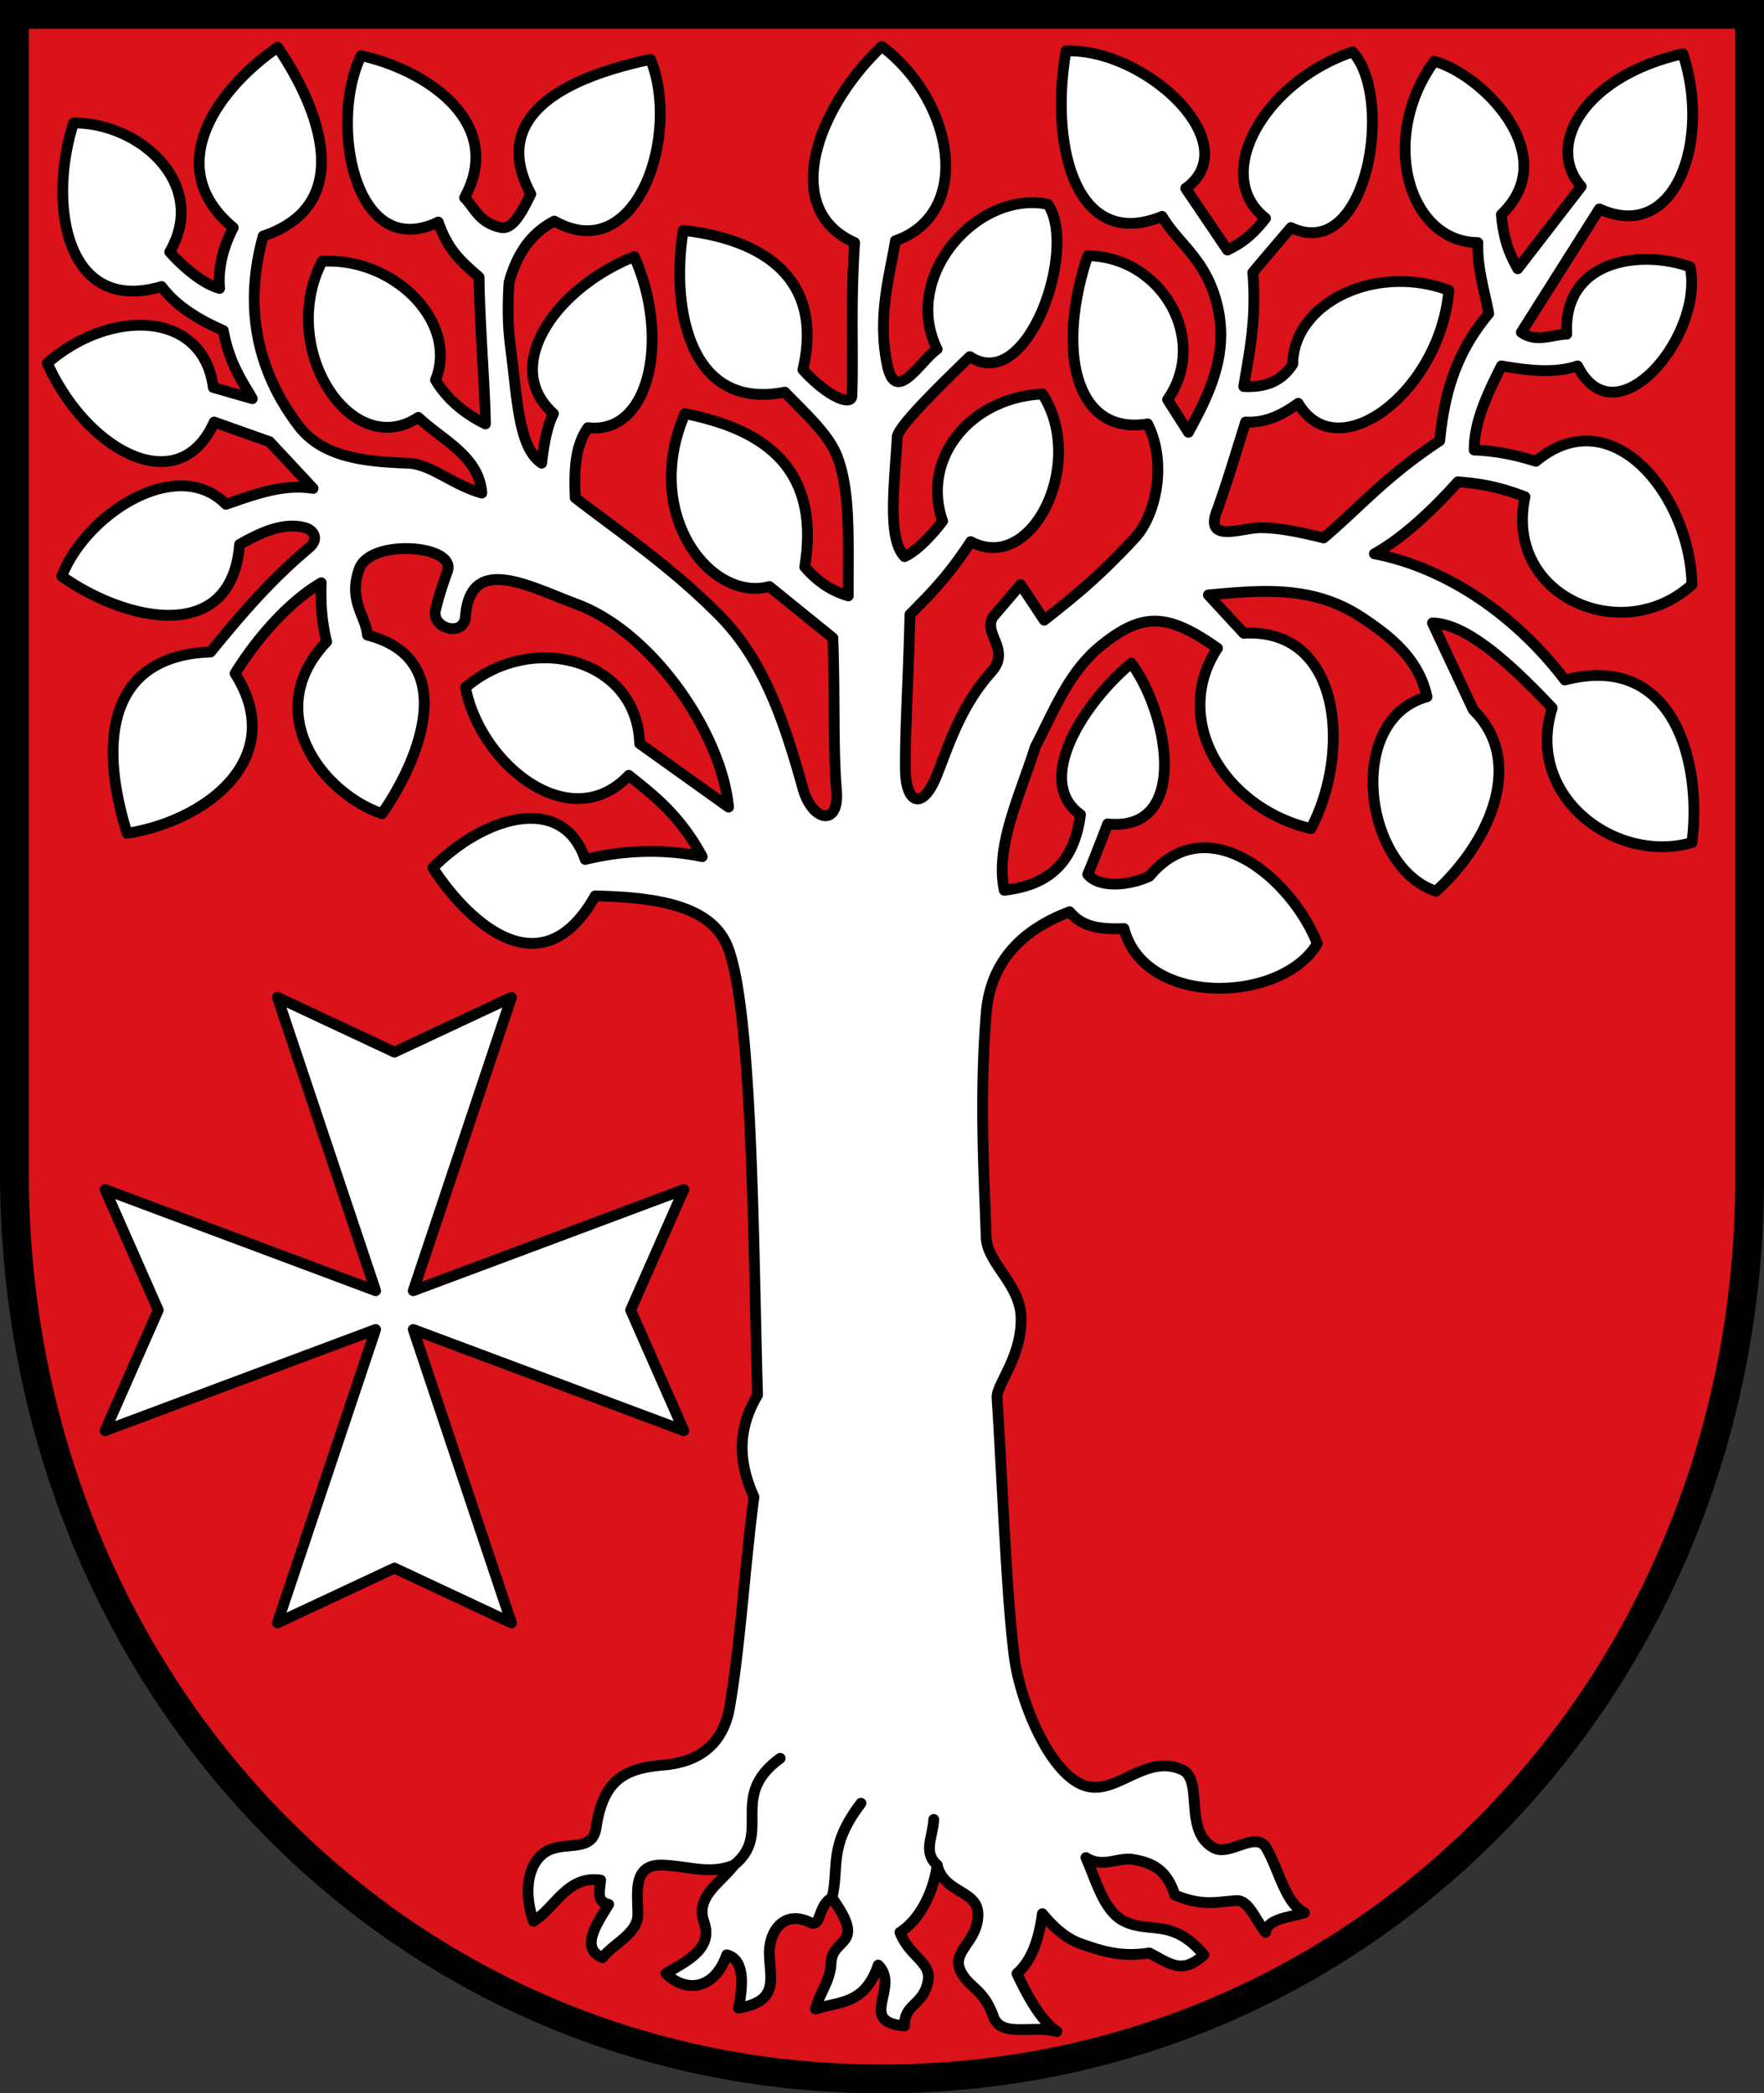
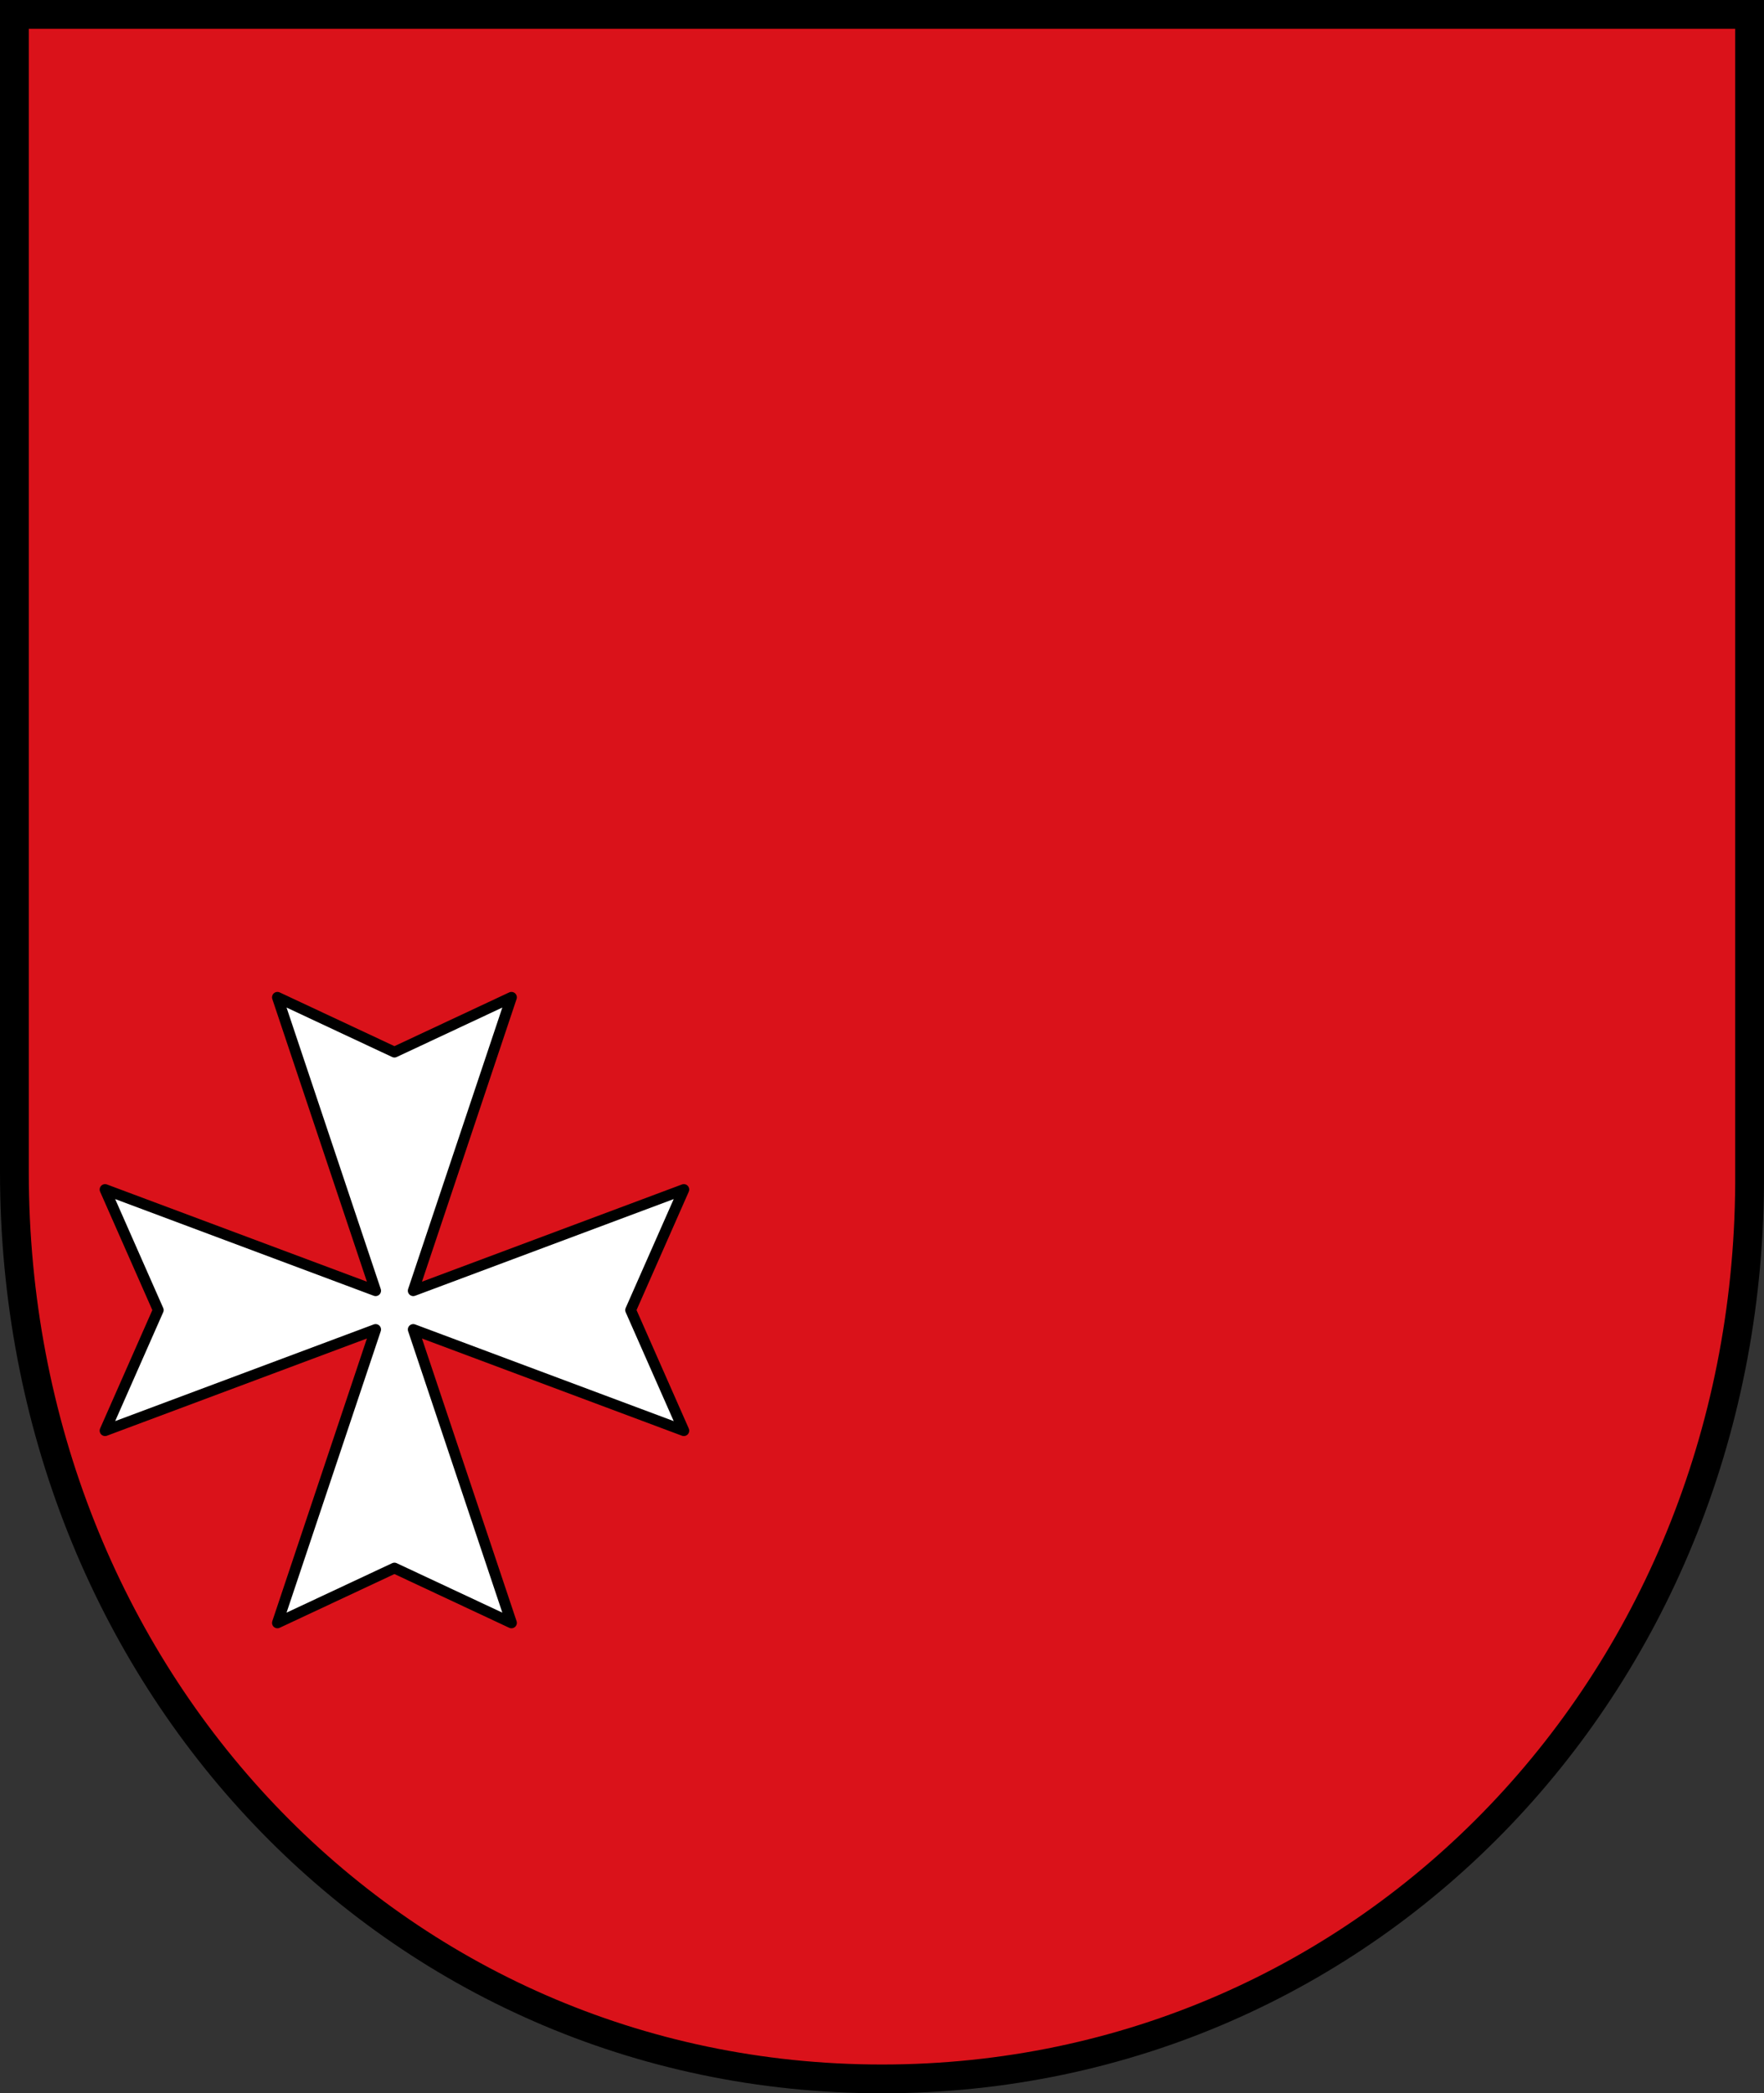
<svg xmlns="http://www.w3.org/2000/svg" xmlns:ns1="http://sodipodi.sourceforge.net/DTD/sodipodi-0.dtd" xmlns:ns2="http://www.inkscape.org/namespaces/inkscape" version="1.1" id="svg2" width="571.733" height="678.4" viewBox="0 0 571.733 678.4" ns1:docname="DEU_Esterwegen_COA.svg" ns2:version="0.92.3 (2405546, 2018-03-11)">
  <rect x="0" y="0" width="571.733" height="678.4" fill="#333333" stroke="none" />
  <defs id="defs6" />
  <ns1:namedview pagecolor="#ffffff" bordercolor="#666666" borderopacity="1" objecttolerance="10" gridtolerance="10" guidetolerance="10" ns2:pageopacity="0" ns2:pageshadow="2" ns2:window-width="1920" ns2:window-height="1017" id="namedview4" showgrid="false" ns2:zoom="0.69575469" ns2:cx="285.86667" ns2:cy="339.20001" ns2:window-x="-8" ns2:window-y="-8" ns2:window-maximized="1" ns2:current-layer="svg2" />
  <path ns2:connector-curvature="0" d="M 4.666,4.666 V 379.894 c 0,163.644 122.523,293.84 281.196,293.84 158.676,0 282.179,-130.201 281.2,-293.84 V 4.666 Z" style="fill:#da121a;fill-opacity:1;stroke:#000000;stroke-width:9.332;stroke-linecap:butt;stroke-linejoin:miter;stroke-miterlimit:4;stroke-dasharray:none;stroke-opacity:1" id="path6" />
-   <path ns2:connector-curvature="0" style="fill:#ffffff;stroke:#000000;stroke-width:3.499;stroke-linecap:round;stroke-linejoin:round;stroke-miterlimit:4;stroke-dasharray:none;stroke-opacity:1" d="m 293.162,656.55 c -15.521,-1.242 -1.26,-12.526 -8.526,-19.691 -4.452,13.077 -12.912,11.693 -20.285,14.24 1.168,-5.09 4.741,-8.919 5.011,-14.97 0.385,-8.487 11.79,-5.138 0.281,-21.076 -4.795,2.591 -3.28,9.816 -7.165,7.935 -8.529,-4.126 -13.27,3.079 -13.124,10.236 0.169,8.078 3.33,15.315 -9.994,17.569 1.885,-9.371 1.334,-15.95 -3.823,-17.263 -4.035,11.506 -13.313,12.3 -19.695,6.059 5.747,-3.65 15.544,-7.65 12.345,-16.664 -2.918,-8.225 5.28,-12.649 9.701,-18.473 -7.84,3.15 -14.145,0.417 -22.933,0 -10.114,-0.48 -8.21,8.875 -8.229,16.053 -0.017,6.07 -7.824,9.328 -11.466,13.934 -7.119,-3.079 -2.282,-10.264 2.023,-17.267 -4.247,-0.885 -2.802,-4.702 -2.613,-7.876 -10.869,-1.516 -14.538,8.832 -21.757,13.331 -2.775,-7.848 -2.528,-16.85 2.679,-21.516 6.024,-5.4 16.273,0.167 17.61,-8.776 2.297,-15.382 9.096,-19.255 21.753,-20.294 12.311,-1.012 19.51,-7.439 21.464,-18.477 3.43,-19.382 4.799,-44.104 7.94,-68.453 -4.648,-10.316 -5.893,-21.096 1.176,-33.018 -1.426,-48.571 -1.526,-128.522 -10.291,-146.603 -5.843,-12.042 -22.563,-14.7 -42.339,-15.144 -17.502,31.146 -41.406,8.161 -52.626,-9.086 16.99,-17.053 42.173,-24.186 49.392,-2.726 12.642,-3.059 25.284,-3.503 37.926,-0.913 -7.416,-13.621 -15.637,-19.775 -23.812,-26.345 -19.005,20.1 -48.178,-3.658 -52.919,-28.475 21.592,-18.437 55.663,-9.205 56.446,18.172 l 28.814,20.6 c -2.151,-23.429 -24.286,-56.431 -49.103,-65.731 -15.814,-5.924 -34.584,-16.414 -36.161,3.94 -0.536,6.923 -11.139,3.86 -9.701,-2.123 0.902,-3.753 2.135,-7.856 3.823,-12.419 3.234,-8.753 -25.006,-10.736 -28.522,-0.909 -3.7,10.355 2.02,15.005 2.648,21.504 29.716,7.709 17.402,39.62 4.702,57.856 -19.749,-6.793 -39.406,-33.205 -17.934,-55.733 -1.256,-4.983 -2.066,-10.883 -1.765,-19.084 -11.12,6.499 -21.507,18.973 -27.928,29.384 17.46,27.495 -9.443,47.817 -34.989,51.793 -9.524,-30.562 -5.697,-57.538 27.049,-58.76 9.532,-11.641 18.951,-22.881 31.751,-33.621 3.916,-3.285 1.187,-6.043 -1.176,-6.666 -6.876,-1.809 -14.11,1.428 -21.168,5.451 -2.613,32.911 -37.221,24.813 -57.625,10.3 7.616,-19.989 37.305,-39.438 53.216,-23.322 9.181,-3.115 18.285,-6.713 28.225,-5.15 l -14.114,-15.144 -17.934,-6.36 c -11.409,25.67 -41.318,9.411 -54.098,-19.084 20.582,-17.945 50.595,-17.025 53.806,7.876 l 12.642,3.634 c -3.523,-6.182 -7.377,-11.324 -9.404,-22.111 -6.668,-2.873 -14.893,-7.34 -19.996,-14.236 -31.254,9.276 -36.939,-26.956 -28.522,-53.007 21.715,-0.111 43.823,20.096 31.166,41.799 5.33,5.979 11.628,10.673 16.173,11.816 -0.567,-6.566 1.056,-13.129 4.409,-19.691 -23.434,-19.521 -5.207,-44.909 14.407,-58.459 13.378,19.576 25.7,50.94 -4.702,61.184 -5.473,19.731 -3.985,41.144 11.463,61.49 7.82,10.296 21.565,11.609 35.282,12.117 7.759,0.286 14.014,6.765 24.108,9.693 -0.844,-11.899 -12.6,-17.053 -20.582,-24.536 -21.877,14.41 -45.681,-22.564 -31.162,-50.587 23.642,-1.301 44.235,19.989 36.75,38.47 4.44,7.38 10.95,11.669 16.169,14.236 -0.073,-10.792 -1.862,-31.903 -2.058,-47.556 -4.853,-4.364 -9.886,-8.058 -13.228,-17.87 -27.377,13.192 -35.463,-32.59 -24.991,-53.916 20.794,4.527 46.933,21.56 33.517,46.04 3.08,2.916 4.625,8.272 12.052,9.693 3.631,0.432 6.552,-4.979 9.408,-10.903 -14.577,-27.277 15.537,-38.704 38.812,-43.616 9.894,24.127 -4.355,67.477 -31.166,52.4 -7.863,4.047 -12.322,11.101 -14.7,19.989 -0.763,12.331 0.127,17.846 0.879,23.933 1.865,15.053 2.482,29.694 9.705,34.53 0.628,-5.713 1.711,-11.863 3.82,-16.057 -17.074,-15.176 0.501,-40.636 26.17,-50.884 11.563,25.543 5.485,57.856 -14.993,55.427 -4.294,6.07 -4.463,14.264 -4.12,22.718 15.425,11.907 30.884,22.171 46.748,38.168 14.357,14.474 21.006,34.347 27.049,56.034 3.01,10.816 11.906,12.546 10.877,0.607 -1.129,-13.109 -0.463,-30.598 -1.176,-49.373 l -20.582,-16.664 c -18.871,5.122 -41.495,-23.29 -27.342,-56.034 23.885,4.817 44.239,16.299 38.812,49.674 4.702,5.412 9.404,8.007 14.107,9.391 -0.066,-18.556 0.809,-34.347 -3.816,-45.735 -2.837,-6.975 -10.869,-14.16 -16.762,-20.294 -30.749,6.122 -36.986,-26.742 -32.927,-52.404 20.058,2.154 46.567,11.728 38.809,45.131 8.036,8.887 15.76,11.812 15.876,8.483 0.516,-14.712 -0.478,-28.725 0.883,-49.674 -23.977,-10.673 -12.642,-43.255 8.819,-63.609 23.765,18.037 29.477,54.253 4.409,63.005 -1.846,11.439 -5.92,24.373 -2.644,40.283 2.717,13.196 10.78,-1.496 16.169,-5.15 -11.702,-23.524 13.093,-51.579 35.872,-46.949 9.852,14.232 -6.521,61.783 -25.284,49.373 -12.183,11.756 -23.338,23.012 -23.523,26.047 -0.967,16.017 -3.187,32.927 2.351,38.771 3.569,-1.611 8.001,-5.868 12.349,-11.51 -6.976,-20.076 8.676,-39.981 32.341,-41.196 14.315,22.064 -3.122,58.546 -23.226,47.857 -7.631,11.704 -13.586,17.378 -19.699,23.627 -0.489,20.838 -1.677,39.367 -1.468,50.587 0.193,10.534 5.527,13.307 10.291,1.21 3.989,-10.145 7.786,-22.29 17.637,-33.32 6.386,-7.146 -3.134,-12.55 0.59,-17.87 l 8.819,-10.3 7.647,11.51 c 10.441,-8.241 17.483,-13.859 29.4,-26.654 6.541,-7.023 10.684,-23.857 4.116,-36.954 -23.553,3.841 -29.662,-23.631 -19.406,-54.519 24.598,0.536 39.236,27.734 25.874,46.643 l 6.76,10.601 c 6.61,-12.196 13.494,-25.492 9.115,-42.1 -3.766,-14.283 -12.345,-18.918 -17.641,-27.868 -27.92,11.399 -36.504,-22.564 -31.166,-53.614 25.681,-0.992 58.851,30.055 38.812,44.528 l 13.521,19.989 c 3.596,-1.825 7.219,-3.73 12.349,-10.296 -17.845,-13.99 -0.239,-44.378 28.225,-53.92 13.575,14.656 4.941,68.663 -19.992,56.947 a 1587.819,1634.508 0 0 0 -12.349,14.541 c 1.23,15.728 -1.183,25.833 -2.941,36.954 6.282,0.293 11.937,-1.135 15.88,-7.273 0.123,-19.536 26.44,-32.852 50.568,-23.925 -2.69,32.661 -35.941,58.213 -48.807,36.649 -5.057,3.634 -10.437,6.428 -17.051,6.059 -3.137,10.01 -6.271,20.572 -9.408,29.075 -3.758,10.197 8.113,5.233 14.114,5.174 6.521,-0.063 14.558,1.837 20.582,3.309 12.314,-10.443 19.734,-19.62 37.629,-31.503 1.399,-13.728 4.402,-27.46 15.88,-41.192 -1.172,-6.713 -3.785,-14.633 -3.53,-23.02 -22.798,-0.25 -32.075,-34.189 -14.11,-58.76 15.355,4.138 41.942,30.42 21.753,49.674 0.759,8.959 2.999,13.351 5.292,17.565 l 20.582,-26.654 c -11.848,-13.371 1.029,-35.819 32.931,-43.009 9.173,27.416 -2.031,61.629 -27.049,50.277 l -25.284,39.985 c 4.895,3.444 9.798,0.754 14.7,0.603 -1.179,-24.171 23.97,-27.559 39.984,-21.806 4.683,22.084 -23.997,56.729 -36.458,32.106 -7.736,2.551 -16.188,1.416 -24.698,0 -4.56,9.086 -8.873,18.172 -8.819,27.257 7.581,0.27 13.964,1.77 19.992,3.638 25.014,-20.782 50.121,11.78 50.568,39.981 -22.571,20.512 -60.974,3.603 -54.095,-28.471 -7.955,-3.071 -14.191,-4.301 -21.757,-4.848 -9.389,10.47 -18.443,18.509 -27.049,23.326 22.216,4.229 45.018,18.894 61.741,40.89 35.926,-9.304 44.444,27.734 41.164,52.706 -24.66,7.102 -54.291,-14.998 -45.28,-43.62 -14.538,-15.462 -28.163,-27.341 -38.809,-27.563 l 13.232,28.17 c 16.751,16.418 5.862,42.318 -12.056,58.76 -23.403,-7.61 -29.713,-55.657 -2.941,-63.001 -2.702,-12.411 -11.937,-19.64 -21.168,-25.746 -15.953,-10.554 -32.734,-8.784 -49.685,-7.269 l 11.463,12.419 c 31.983,-1.781 34.7,38.882 21.757,63.307 -28.637,-6.824 -45.338,-35.645 -30.283,-58.459 -15.795,-11.117 -23.977,-11.95 -37.633,-0.913 -10.291,8.32 -14.916,20.195 -21.461,33.018 -4.957,15.751 -13.051,32.09 -9.998,46.342 13.155,-1.524 22.497,-7.725 24.698,-24.532 -15.089,-10.732 0.674,-35.867 16.465,-49.071 12.295,16.668 18.917,54.824 -7.647,52.095 -2.451,6.372 -4.791,12.387 -6.467,16.358 3.638,4.563 13.675,3.599 19.992,0.607 19.194,-22.98 46.621,1.73 54.391,21.81 -11.17,19.175 -55.86,21.06 -62.624,-4.848 -6.726,0.222 -13.228,-0.103 -17.641,-5.452 -14.427,5.432 -25.646,15.327 -27.045,33.018 -2.151,27.15 -0.709,50.805 0,72.389 0.278,8.542 11.012,15.14 11.312,26.075 0.347,12.68 -8.059,21.798 -7.786,26.027 1.831,28.21 2.999,63.652 5.589,83.899 1.765,13.831 10.873,36.823 22.046,41.501 10.595,4.428 20.05,-10.347 32.341,-4.848 7.2,3.218 0.139,20.306 10.584,25.444 5.022,2.464 13.428,-5.801 16.762,0 4.224,7.348 6.055,17.747 12.345,20.897 -4.452,1.5 -11.971,1.746 -12.642,6.36 -3.13,-3.876 -5.469,-10.53 -9.404,-10.296 -6.306,0.369 -10.865,1.964 -19.996,-1.817 -2.725,-8.737 -8.005,-10.57 -13.525,-11.51 -4.933,-0.845 -9.655,2.912 -15.286,-0.607 3.461,7.872 5.889,17.378 12.345,20.596 8.348,4.158 15.598,-1.198 25.874,10.907 -7.069,6.547 -11.062,2.821 -17.641,-0.607 -8.688,1.341 -14.546,-0.246 -22.343,-3.027 -5.022,-1.797 -9.189,-5.832 -12.349,-9.693 -1.426,10.53 -4.459,16.097 -8.233,19.386 4.313,9.32 8.626,15.914 12.939,18.779 -8.194,-2.135 -18.096,2.131 -20.582,-4.848 -2.814,-7.888 -6.556,-8.911 -9.408,-12.72 -6.043,-8.074 4.355,-10.474 4.409,-20.294 0.043,-8.082 -10.977,-6.749 -13.232,-16.053 -1.245,9.403 -6.105,18.053 -12.052,21.806 3.107,7.915 10.241,9.657 9.115,15.751 -1.476,7.975 -7.824,7.328 -7.647,14.541 z" id="path8" />
  <path ns2:connector-curvature="0" d="m 221.635,463.651 -17.239,-39.073 17.239,-39.073 -87.695,32.79 31.827,-95.085 -37.925,17.76 -37.925,-17.76 31.826,95.085 -87.694,-32.79 17.239,39.073 -17.239,39.073 87.694,-32.79 -31.826,95.085 37.925,-17.76 37.925,17.76 -31.827,-95.085 z" style="fill:#ffffff;stroke:#000000;stroke-width:3.5;stroke-linecap:round;stroke-linejoin:round;stroke-miterlimit:4;stroke-dasharray:none;stroke-opacity:1" id="path10" />
-   <path ns2:connector-curvature="0" style="fill:none;stroke:#000000;stroke-width:3.499;stroke-linecap:round;stroke-linejoin:round;stroke-miterlimit:4;stroke-dasharray:none;stroke-opacity:1" d="m 302.632,589.645 c -0.247,5.753 -3.608,10.514 1.118,14.807 m -24.698,-20.052 c -10.85,14.192 -6.899,20.759 -9.408,30.654 m -16.785,-45.219 c -17.113,12.355 -2.162,24.345 -14.97,34.617" id="path12" />
</svg>